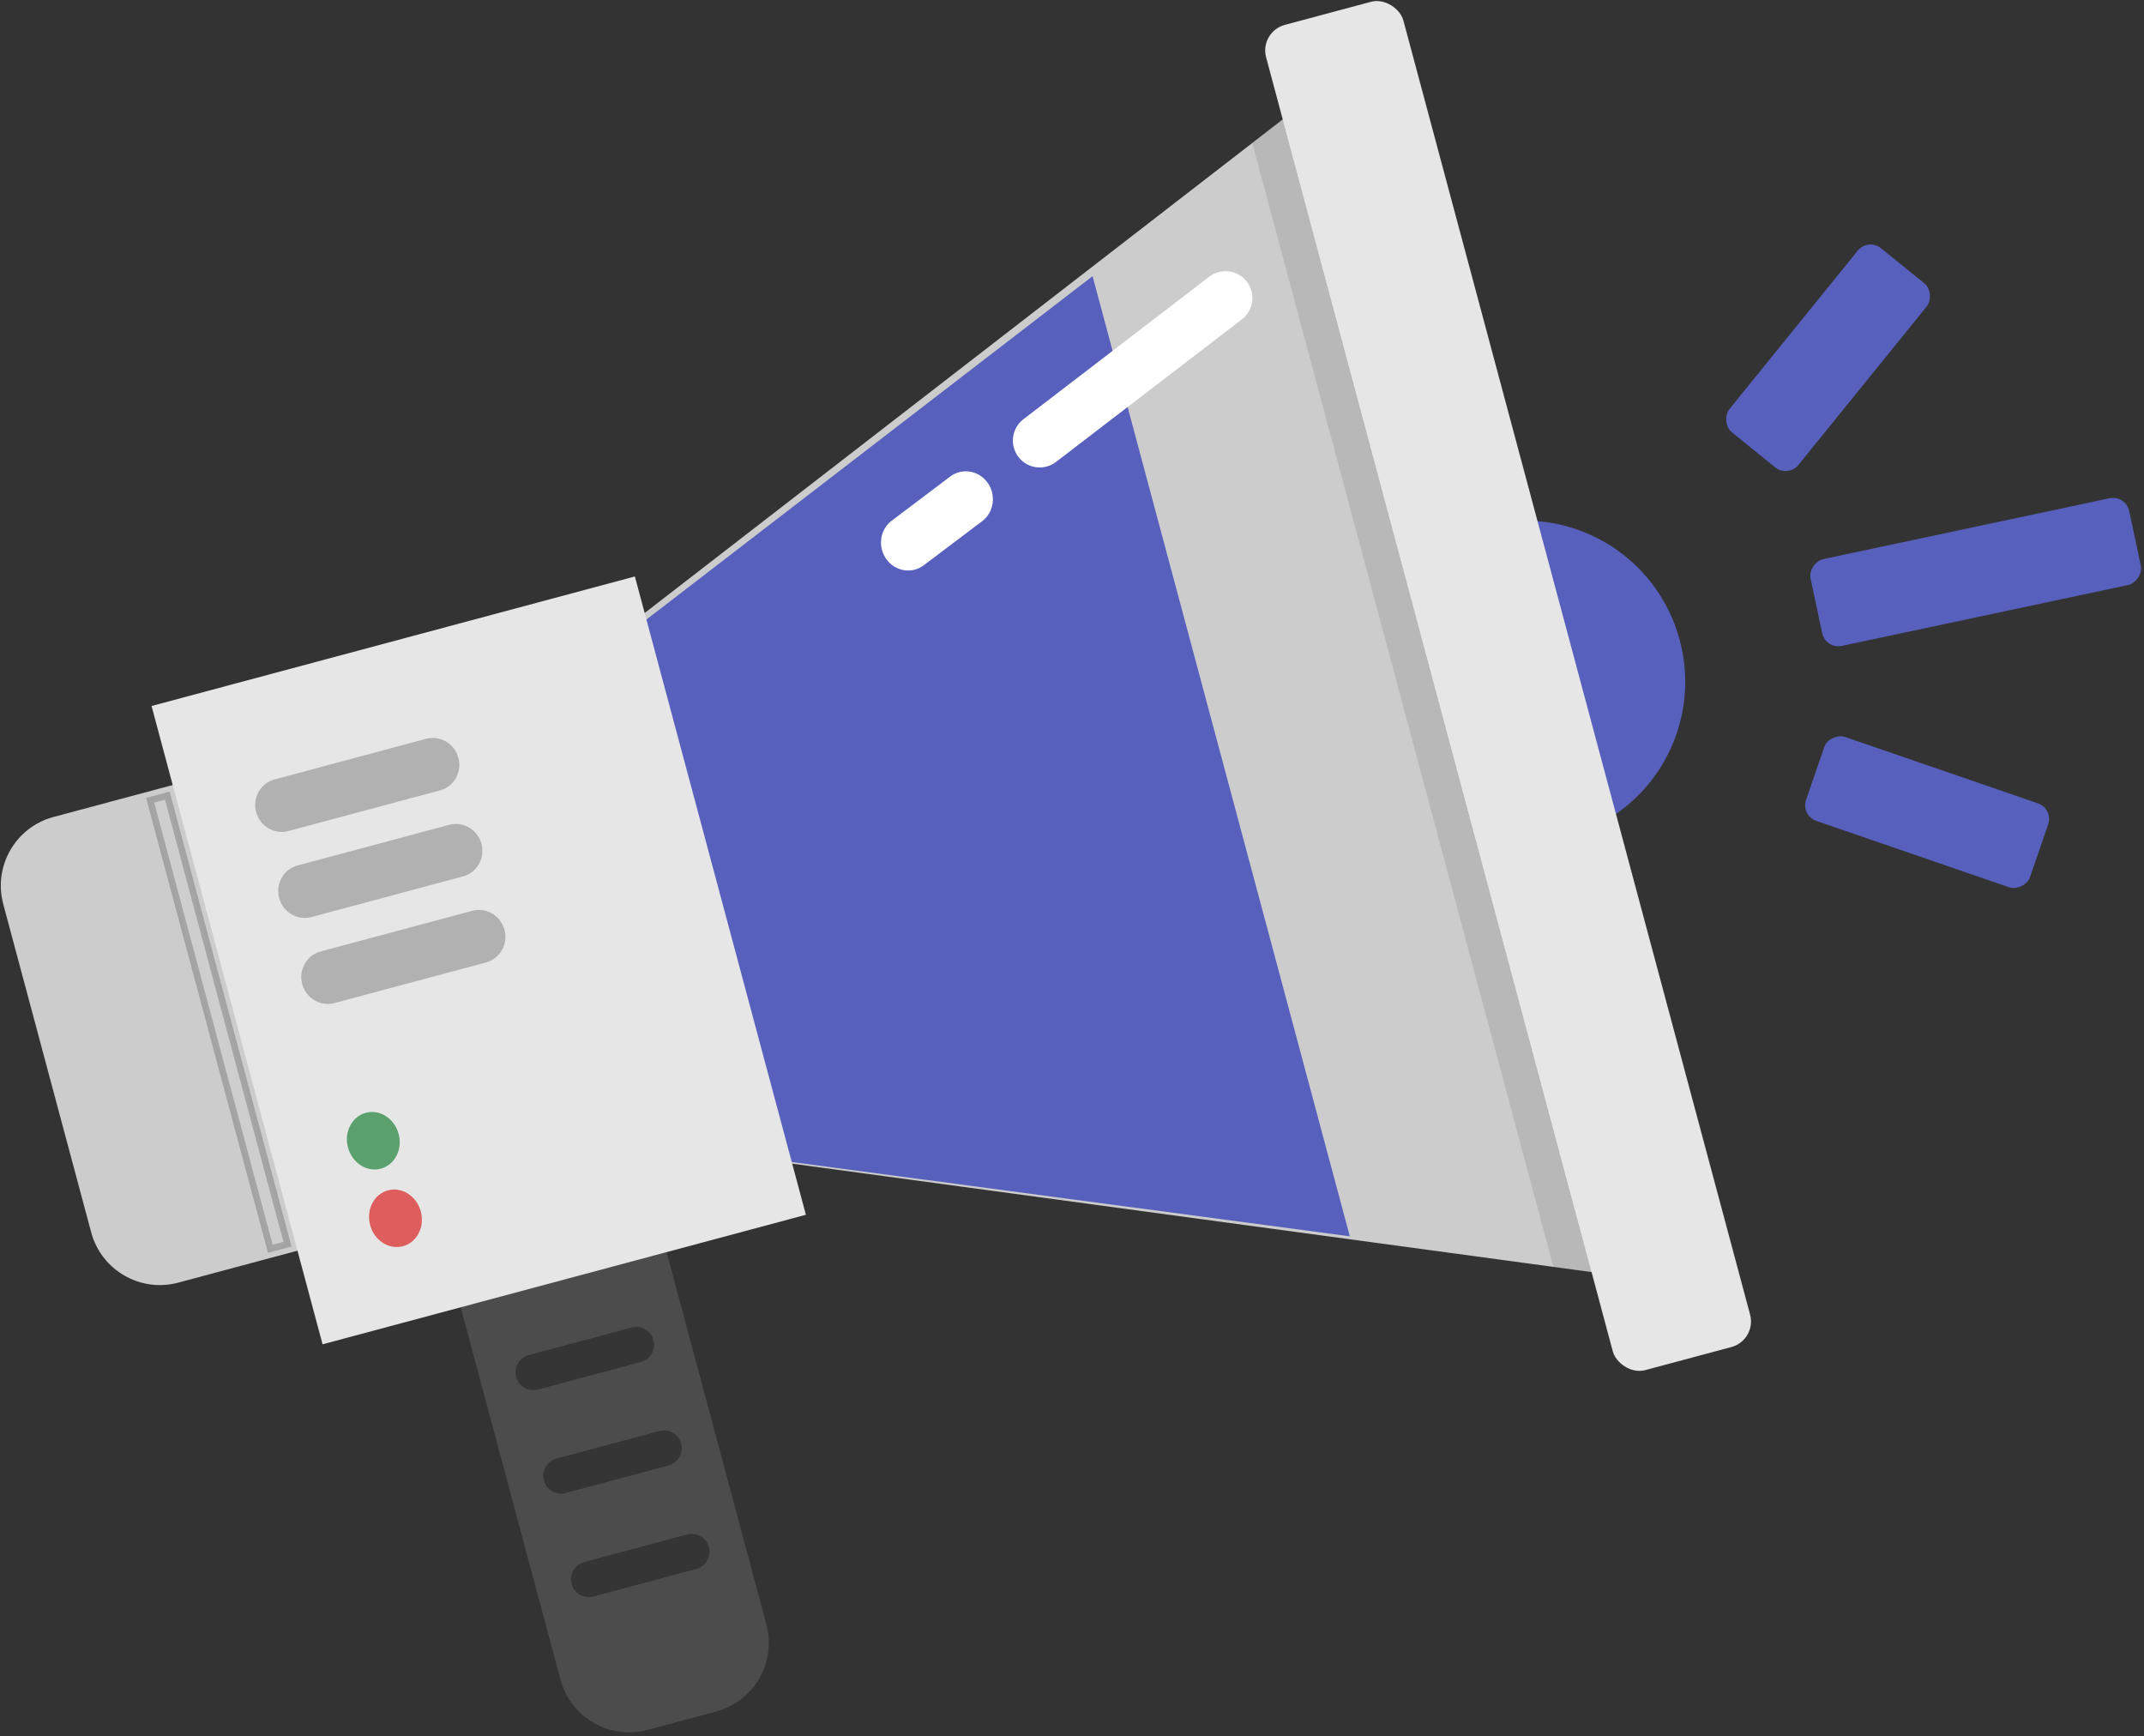
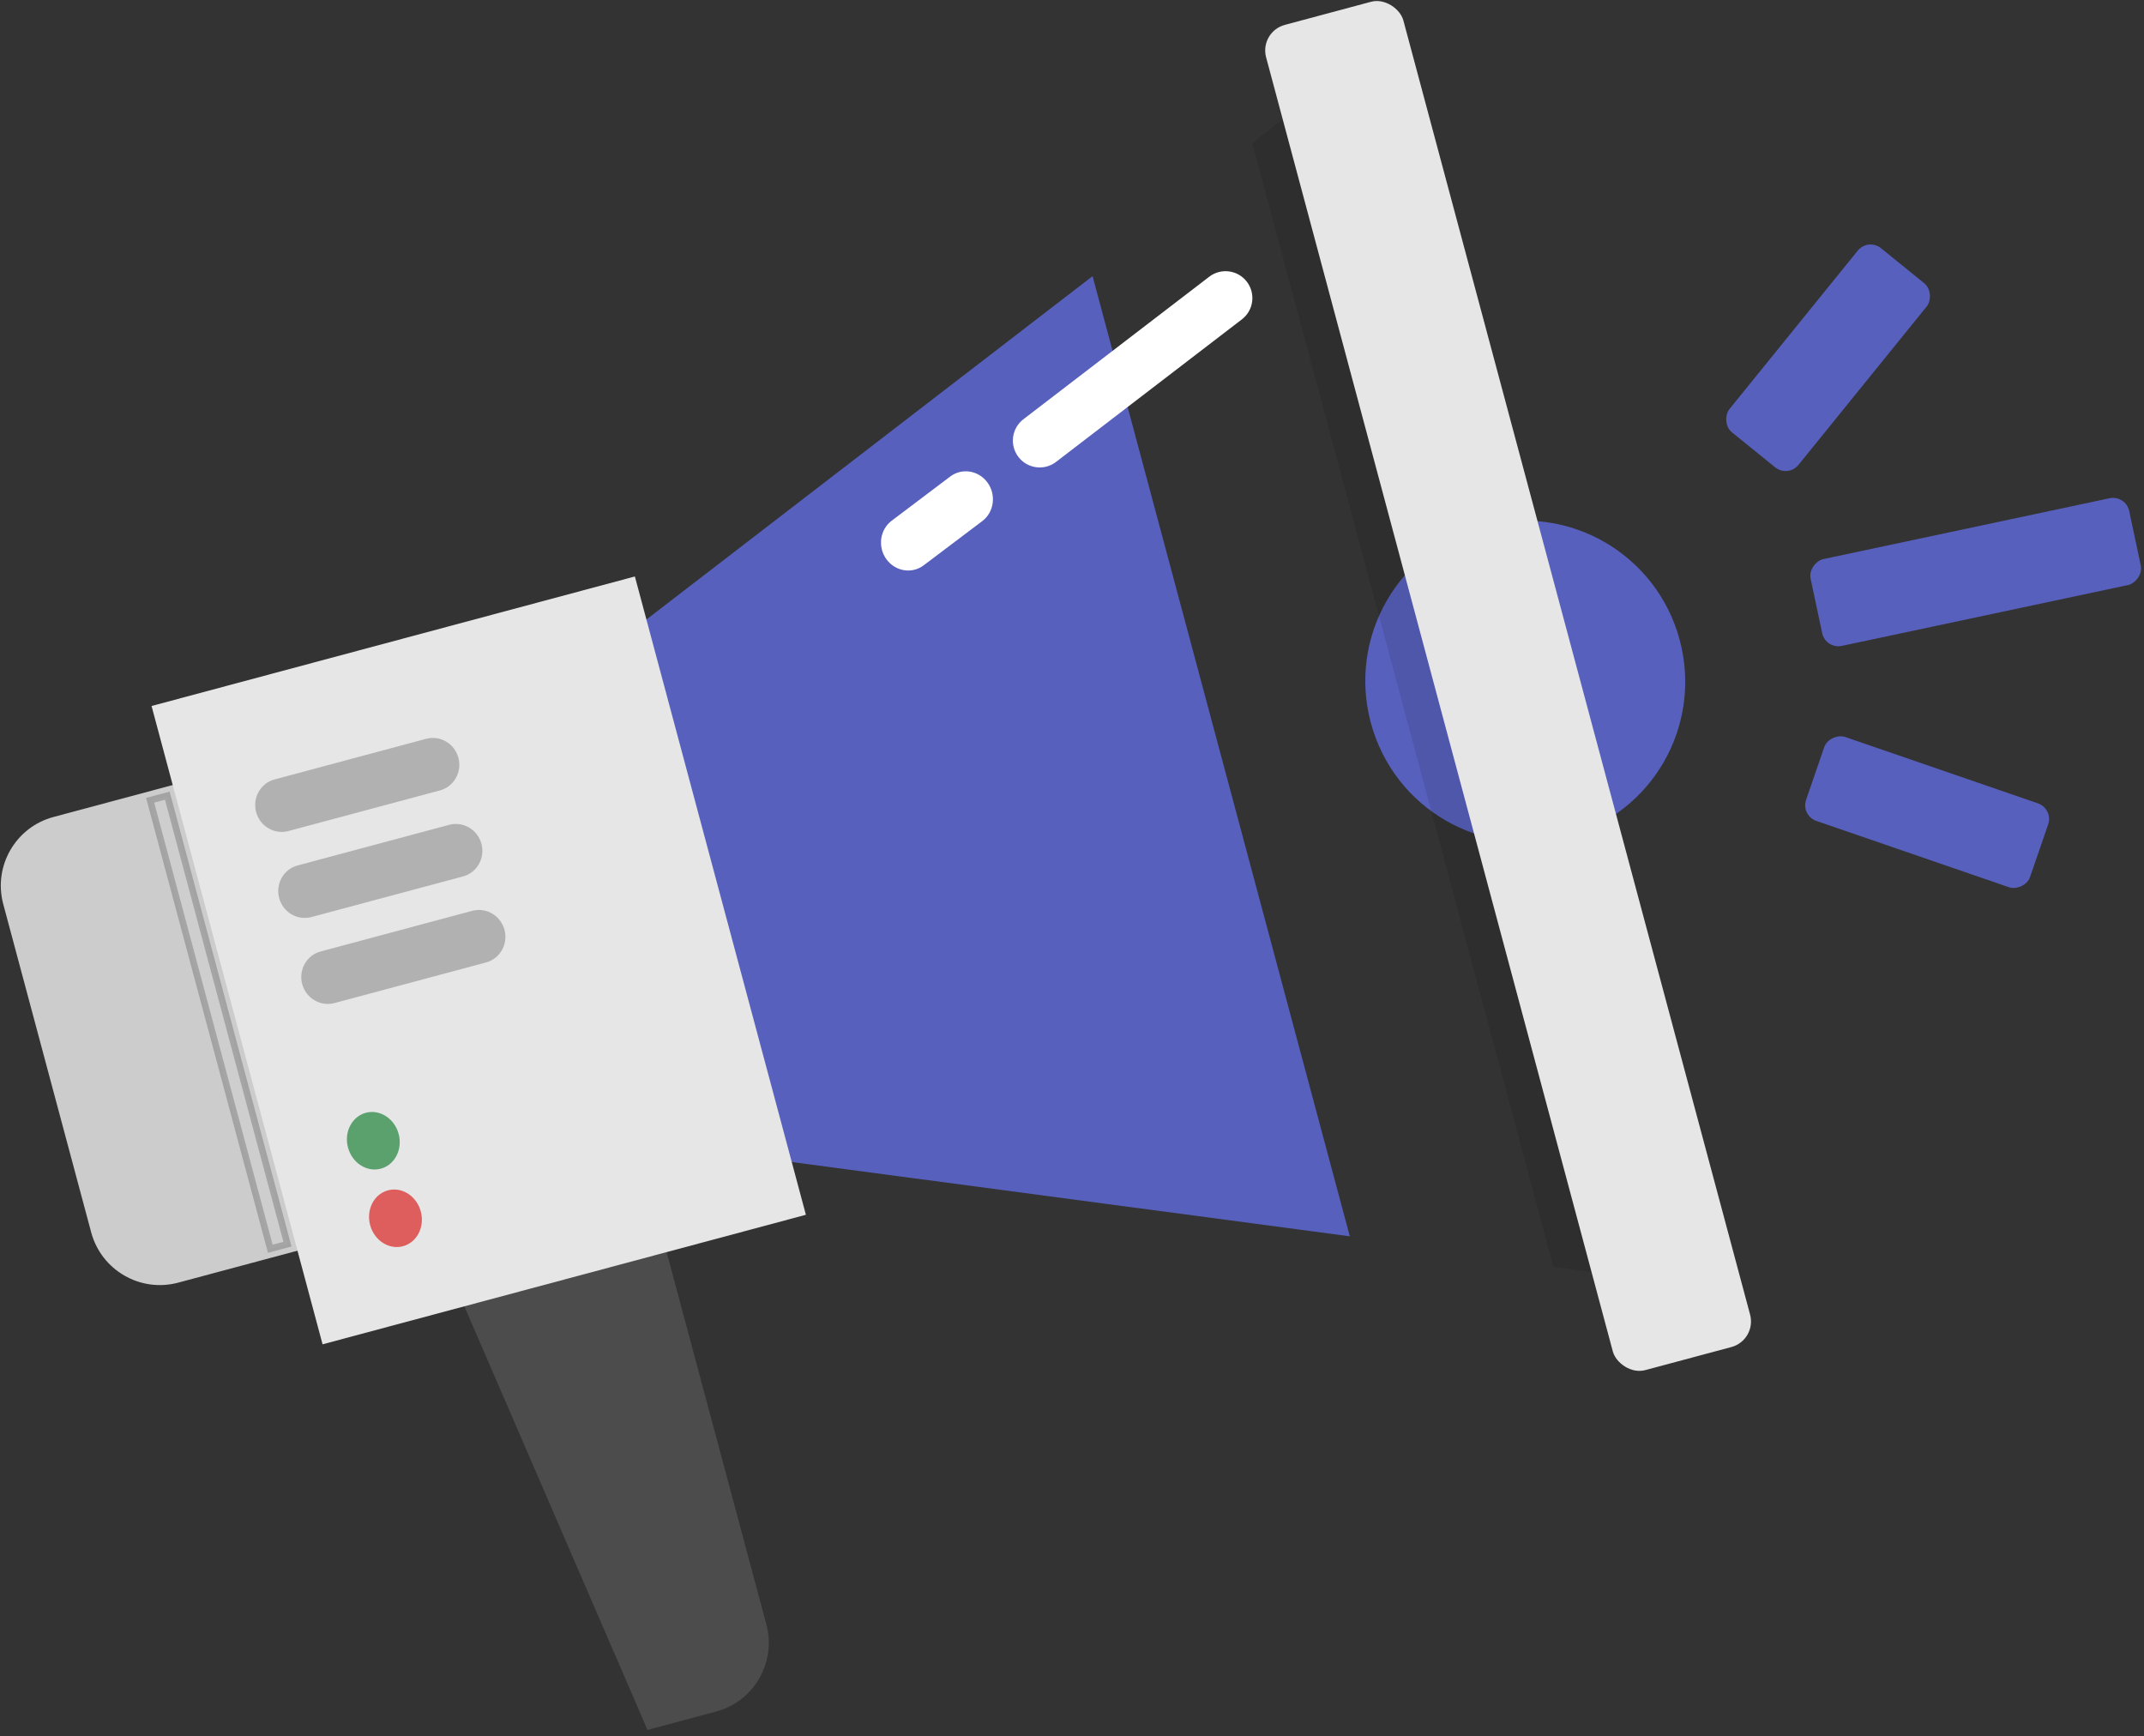
<svg xmlns="http://www.w3.org/2000/svg" width="389" height="315" viewBox="0 0 389 315">
  <rect x="0" y="0" width="389" height="315" fill="#333333" stroke="none" />
  <defs>
  </defs>
  <g fill="none" fill-rule="evenodd" transform="rotate(-15 265.845 128.564)">
    <g transform="translate(.452 .269)">
      <g transform="translate(0 80.655)">
        <path fill="#CCC" d="M12.893,0.324 L38.679,0.324 L38.679,87.781 L12.893,87.781 C5.772,87.781 -1.61638681e-17,82.004 -8.8817842e-16,74.876 L1.49748301e-15,13.229 C6.25468453e-16,6.102 5.772,0.324 12.893,0.324 Z" />
        <path d="M12.893,0.324 L38.679,0.324 L38.679,87.781 L12.893,87.781 C5.772,87.781 -1.61638681e-17,82.004 -8.8817842e-16,74.876 L1.49748301e-15,13.229 C6.25468453e-16,6.102 5.772,0.324 12.893,0.324 Z" />
      </g>
      <g transform="translate(248.172 96.786)">
        <ellipse cx="29.025" cy="29.541" fill="#5860BE" rx="29.009" ry="29.152" />
      </g>
      <g transform="translate(122.114 9.31)">
-         <polygon fill="#CCC" points=".369 65.191 155.083 .408 155.083 230.388 .369 165.605" />
-       </g>
+         </g>
      <polygon fill="#000" points="254.634 19.165 261.081 16.466 261.081 232.95 254.634 230.25" opacity=".1" />
      <g transform="translate(60.335 181.374)">
-         <path fill="#4C4C4C" d="M0.906,0.019 L39.585,0.019 L39.585,74.572 C39.585,81.699 33.812,87.476 26.692,87.476 L13.799,87.476 C6.678,87.476 0.906,81.699 0.906,74.572 L0.906,0.019 Z" />
+         <path fill="#4C4C4C" d="M0.906,0.019 L39.585,0.019 L39.585,74.572 C39.585,81.699 33.812,87.476 26.692,87.476 L13.799,87.476 L0.906,0.019 Z" />
        <path d="M0.906,0.019 L39.585,0.019 L39.585,74.572 C39.585,81.699 33.812,87.476 26.692,87.476 L13.799,87.476 C6.678,87.476 0.906,81.699 0.906,74.572 L0.906,0.019 Z" />
      </g>
      <rect width="3.223" height="84.231" x="30.621" y="82.592" fill="#D8D8D8" stroke="#000" stroke-width="1.2" opacity=".2" />
      <g transform="translate(260.544)">
        <rect width="25.786" height="252.655" x=".537" fill="#E6E6E6" rx="4.8" />
      </g>
-       <path fill="#000" fill-rule="nonzero" d="M70.911,197.589 L90.25,197.589 C92.03,197.589 93.473,199.033 93.473,200.815 L93.473,200.841 C93.473,202.623 92.03,204.067 90.25,204.067 L70.911,204.067 C69.131,204.067 67.688,202.623 67.688,200.841 L67.688,200.815 C67.688,199.033 69.131,197.589 70.911,197.589 Z M70.911,217.024 L90.25,217.024 C92.03,217.024 93.473,218.468 93.473,220.25 L93.473,220.276 C93.473,222.058 92.03,223.502 90.25,223.502 L70.911,223.502 C69.131,223.502 67.688,222.058 67.688,220.276 L67.688,220.25 C67.688,218.468 69.131,217.024 70.911,217.024 Z M70.911,236.459 L90.25,236.459 C92.03,236.459 93.473,237.903 93.473,239.685 L93.473,239.711 C93.473,241.493 92.03,242.937 90.25,242.937 L70.911,242.937 C69.131,242.937 67.688,241.493 67.688,239.711 L67.688,239.685 C67.688,237.903 69.131,236.459 70.911,236.459 Z" opacity=".3" />
    </g>
    <g transform="translate(123.677 34.774)">
      <polygon fill="#5860BE" points="97.167 .499 97.167 180.825 .373 140.574 .373 40.75" />
    </g>
    <g transform="rotate(54 117.427 385.087)">
      <g transform="translate(.035 .892)">
        <rect width="16.099" height="42.977" x=".151" y=".95" fill="#5860BE" rx="3" />
      </g>
      <g transform="rotate(39 21.966 97.672)">
        <rect width="16.099" height="59.094" x=".056" y=".878" fill="#5860BE" rx="3" />
      </g>
      <g transform="rotate(70 2.27 95.902)">
        <rect width="16.099" height="42.977" x=".15" y=".161" fill="#5860BE" rx="3" />
      </g>
    </g>
    <path fill="#FFF" d="M205.715 66.109C203.232 67.137 200.386 65.953 199.36 63.466 198.334 60.979 199.515 58.129 201.999 57.101L241.265 40.85C243.748 39.822 246.594 41.005 247.62 43.493 248.646 45.98 247.465 48.83 244.981 49.857L205.715 66.109zM177.679 78.009C175.193 79.016 172.389 77.746 171.416 75.174 170.443 72.601 171.67 69.699 174.156 68.692L186.486 63.7C188.972 62.693 191.776 63.962 192.749 66.535 193.721 69.108 192.495 72.009 190.009 73.016L177.679 78.009z" />
    <g transform="translate(35.205 66.146)">
      <rect width="90.786" height="119.884" x=".54" y=".259" fill="#E6E6E6" />
    </g>
    <path fill="#000" fill-rule="nonzero" d="M53.858,85.05 L82.32,85.05 C84.953,85.05 87.089,87.22 87.089,89.896 C87.089,92.572 84.953,94.742 82.32,94.742 L53.858,94.742 C51.224,94.742 49.089,92.572 49.089,89.896 C49.089,87.22 51.224,85.05 53.858,85.05 Z M53.858,101.204 L82.32,101.204 C84.953,101.204 87.089,103.373 87.089,106.05 C87.089,108.726 84.953,110.896 82.32,110.896 L53.858,110.896 C51.224,110.896 49.089,108.726 49.089,106.05 C49.089,103.373 51.224,101.204 53.858,101.204 Z M53.858,117.358 L82.32,117.358 C84.953,117.358 87.089,119.527 87.089,122.204 C87.089,124.88 84.953,127.05 82.32,127.05 L53.858,127.05 C51.224,127.05 49.089,124.88 49.089,122.204 C49.089,119.527 51.224,117.358 53.858,117.358 Z" opacity=".233" />
    <g transform="translate(49.44 147.121)">
      <ellipse cx="4.758" cy="5.878" fill="#5AA16E" rx="4.758" ry="5.248" />
    </g>
    <g transform="translate(49.68 161.68)">
      <ellipse cx="4.758" cy="5.948" fill="#DE5D5D" rx="4.758" ry="5.248" />
    </g>
  </g>
</svg>